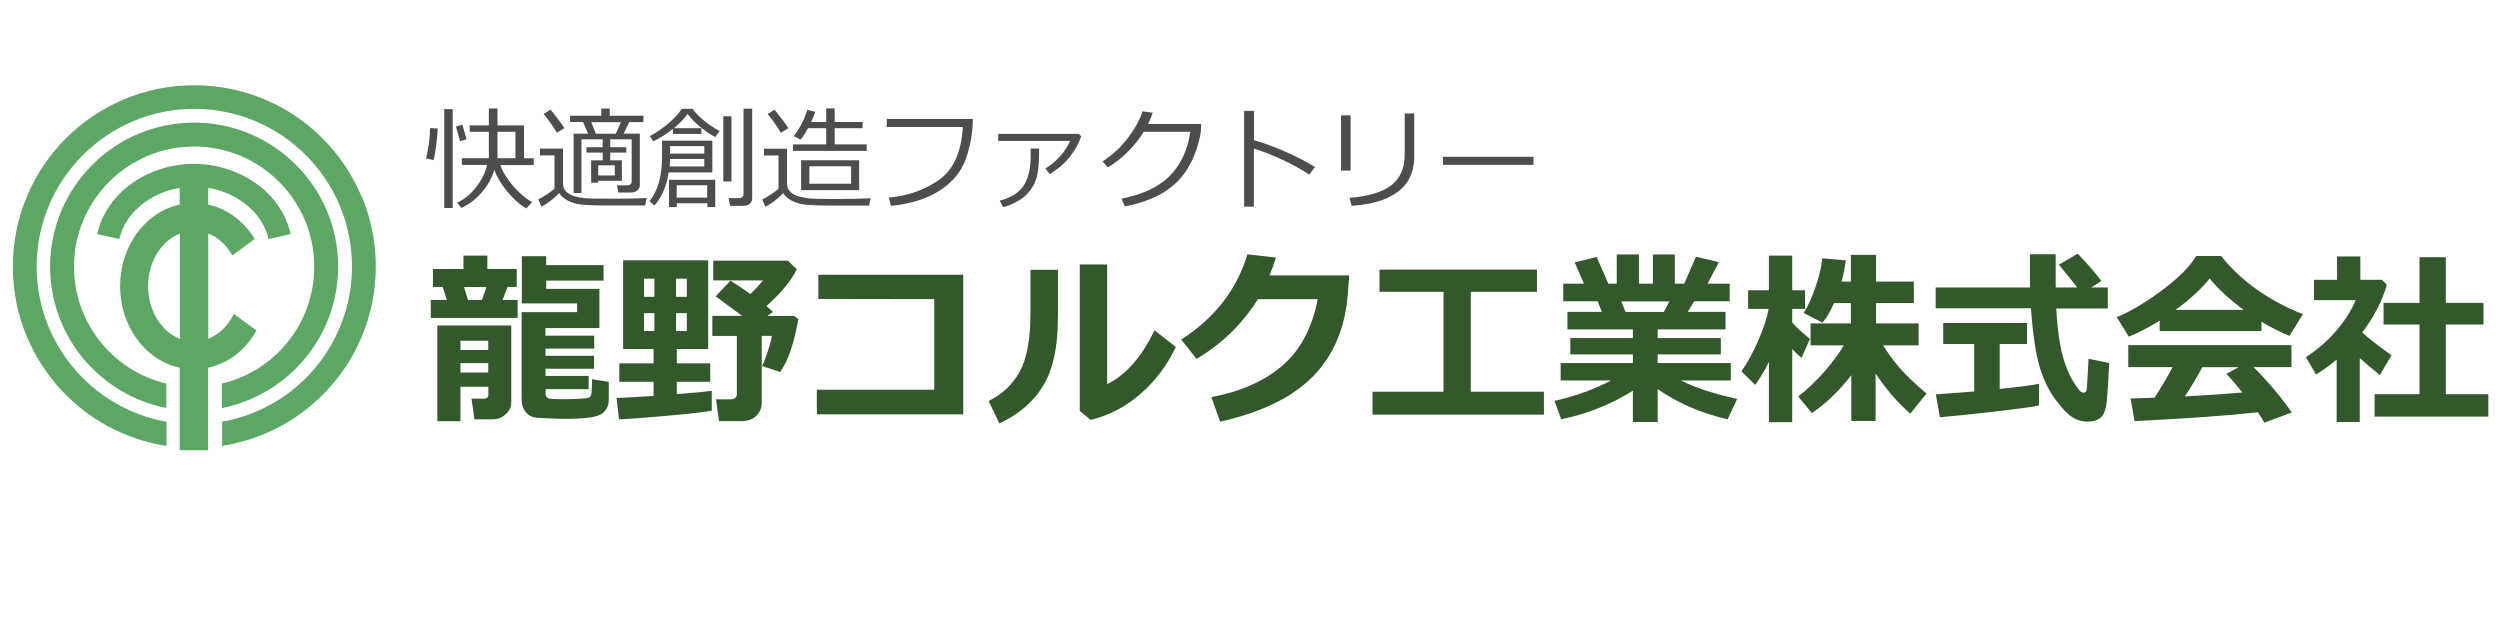
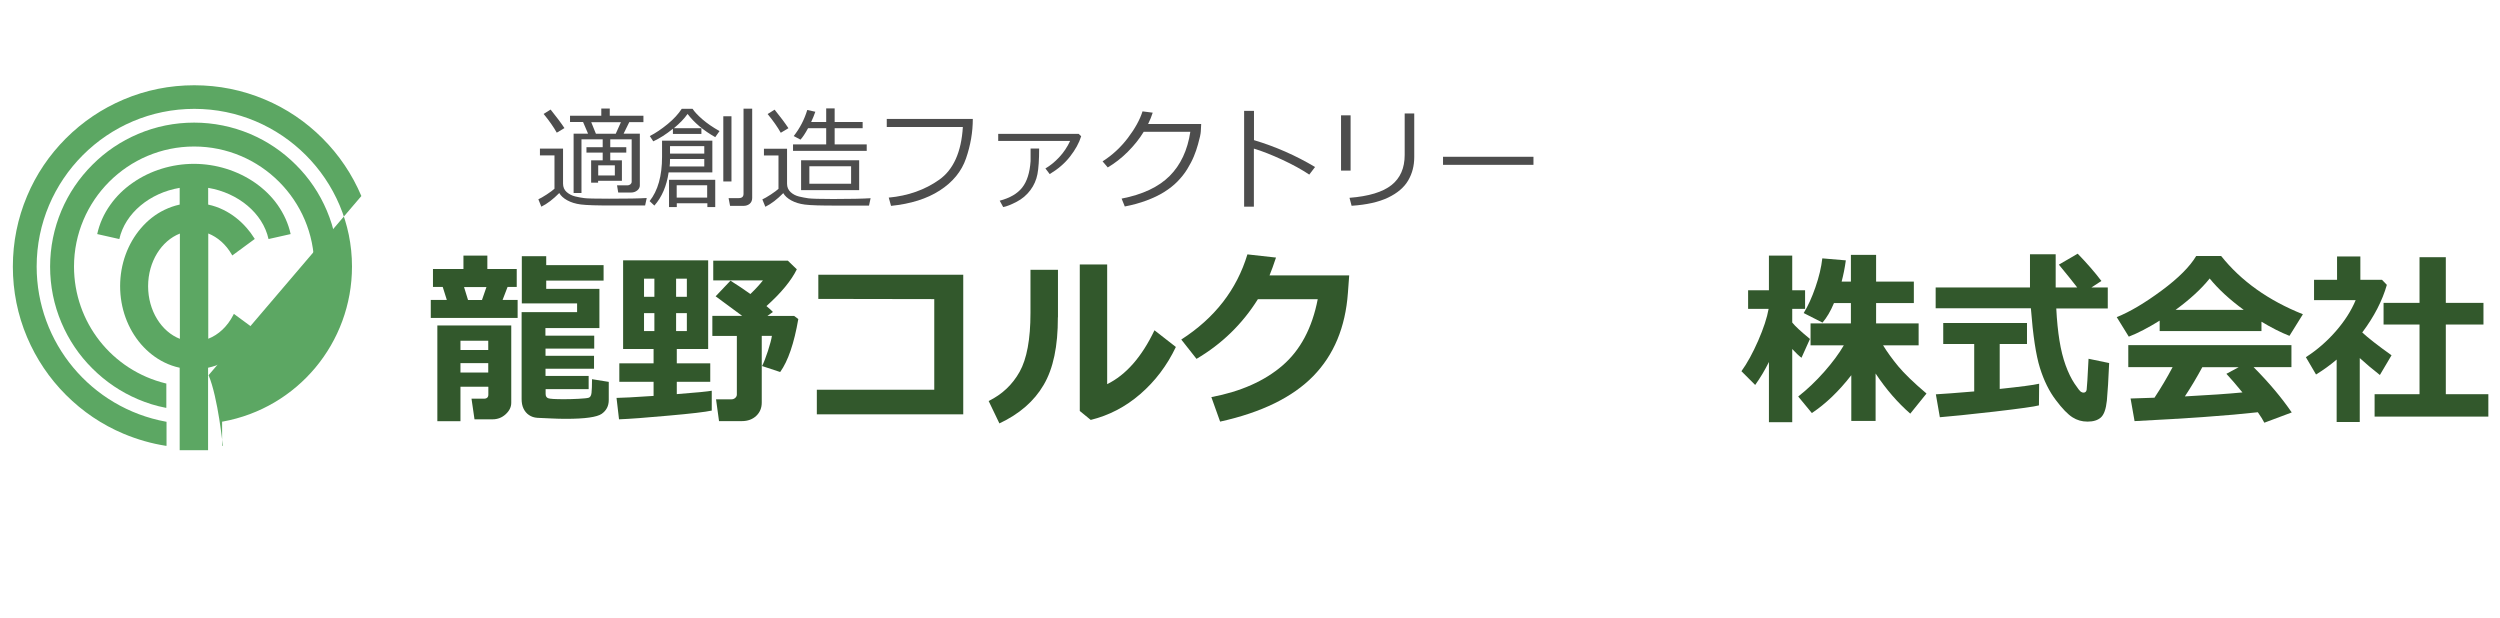
<svg xmlns="http://www.w3.org/2000/svg" id="_イヤー_1" data-name="レイヤー 1" width="251" height="62" viewBox="0 20 251 62">
  <defs>
    <style>
      .cls-1 {
        fill: #4d4d4d;
      }

      .cls-2 {
        fill: #32582c;
      }

      .cls-3 {
        fill: #5ca763;
      }
    </style>
  </defs>
  <g>
    <path class="cls-3" d="M7.43,46.77c0-6.65,5.41-12.06,12.06-12.06s12.06,5.41,12.06,12.06c0,5.59-3.8,10.41-9.23,11.73h-.04v2.46h.07c.94-.2,1.88-.49,2.77-.87,1.72-.73,3.27-1.77,4.59-3.1,1.33-1.33,2.37-2.87,3.1-4.59,.75-1.78,1.14-3.68,1.14-5.63s-.38-3.84-1.14-5.63c-.73-1.72-1.77-3.27-3.1-4.59-1.33-1.33-2.87-2.37-4.59-3.1-1.78-.75-3.68-1.14-5.63-1.14s-3.84,.38-5.63,1.14c-1.72,.73-3.27,1.77-4.59,3.1-1.33,1.33-2.37,2.87-3.1,4.59-.75,1.78-1.14,3.68-1.14,5.63s.38,3.84,1.14,5.63c.73,1.72,1.77,3.27,3.1,4.59,1.33,1.33,2.87,2.37,4.59,3.1,.89,.38,1.82,.67,2.77,.85h.07v-2.44h-.04c-5.43-1.32-9.23-6.15-9.23-11.74Z" />
-     <path class="cls-3" d="M36.28,39.68c-.92-2.17-2.23-4.12-3.9-5.79-1.67-1.67-3.62-2.99-5.79-3.9-2.25-.95-4.63-1.43-7.09-1.43s-4.85,.48-7.09,1.43c-2.17,.92-4.12,2.23-5.79,3.9-1.67,1.67-2.99,3.62-3.9,5.79-.95,2.25-1.43,4.63-1.43,7.09s.48,4.85,1.43,7.09c.92,2.17,2.23,4.12,3.9,5.79,1.67,1.67,3.62,2.99,5.79,3.9,1.36,.57,2.78,.98,4.24,1.21h.07v-2.42h-.05c-7.53-1.38-12.99-7.93-12.99-15.58,0-8.73,7.1-15.83,15.83-15.83s15.83,7.1,15.83,15.83c0,7.66-5.46,14.21-12.99,15.57h-.05v2.43h.07c1.45-.24,2.88-.65,4.24-1.22,2.17-.92,4.12-2.23,5.79-3.9,1.67-1.67,2.99-3.62,3.9-5.79,.95-2.25,1.43-4.63,1.43-7.09s-.48-4.85-1.43-7.09Z" />
+     <path class="cls-3" d="M36.28,39.68c-.92-2.17-2.23-4.12-3.9-5.79-1.67-1.67-3.62-2.99-5.79-3.9-2.25-.95-4.63-1.43-7.09-1.43s-4.85,.48-7.09,1.43c-2.17,.92-4.12,2.23-5.79,3.9-1.67,1.67-2.99,3.62-3.9,5.79-.95,2.25-1.43,4.63-1.43,7.09s.48,4.85,1.43,7.09c.92,2.17,2.23,4.12,3.9,5.79,1.67,1.67,3.62,2.99,5.79,3.9,1.36,.57,2.78,.98,4.24,1.21h.07v-2.42h-.05c-7.53-1.38-12.99-7.93-12.99-15.58,0-8.73,7.1-15.83,15.83-15.83s15.83,7.1,15.83,15.83c0,7.66-5.46,14.21-12.99,15.57h-.05v2.43h.07s-.48-4.85-1.43-7.09Z" />
    <path class="cls-3" d="M22.44,56.39c.89-.43,1.68-1.05,2.35-1.83,.34-.39,.65-.83,.91-1.29l.05-.09-2.27-1.67-.06,.12c-.59,1.15-1.48,1.98-2.51,2.38v-10.57c.94,.37,1.77,1.1,2.35,2.1l.06,.11,2.26-1.66-.06-.09c-.22-.36-.47-.69-.74-1-.68-.78-1.47-1.4-2.35-1.83-.49-.24-1-.42-1.53-.53v-1.68c3,.5,5.49,2.54,6.06,5.14l2.22-.5c-.23-1.05-.68-2.03-1.31-2.93-.6-.85-1.36-1.59-2.26-2.22-1.76-1.22-3.94-1.9-6.14-1.9s-4.38,.67-6.14,1.9c-.9,.62-1.66,1.37-2.26,2.22-.64,.9-1.08,1.88-1.31,2.93l2.22,.5c.58-2.6,3.07-4.64,6.06-5.14v1.68c-.52,.11-1.03,.29-1.53,.53-.89,.43-1.68,1.05-2.35,1.83-1.35,1.57-2.1,3.64-2.1,5.83s.75,4.26,2.1,5.83c.68,.78,1.47,1.4,2.35,1.83,.49,.24,1,.42,1.53,.53v8.28h2.85v-8.28c.52-.11,1.03-.29,1.53-.53Zm-7.57-7.66c0-2.46,1.34-4.56,3.19-5.28v10.57c-1.85-.72-3.19-2.82-3.19-5.28Z" />
  </g>
  <g>
-     <path class="cls-1" d="M43.53,36.07l-.75-.16c.23-.92,.37-1.93,.4-3.05l.77,.04c-.01,.42-.07,.97-.15,1.65s-.18,1.19-.27,1.52Zm1.07,4.81v-9.92h.85v9.92h-.85Zm1.59-6.71l-.41-1.47,.64-.18,.43,1.46-.66,.19Zm3.44,2.89c-.26,.84-.68,1.6-1.28,2.28-.6,.68-1.28,1.19-2.04,1.54l-.4-.54c.75-.34,1.39-.88,1.94-1.61,.55-.73,.9-1.46,1.05-2.17h-2.53v-.68h2.71v-2.65h-1.92v-.64h1.92v-1.7h.87v1.7h2.66v3.3h.98v.68h-3.35c.23,.68,.65,1.37,1.26,2.08,.61,.71,1.25,1.26,1.93,1.64l-.59,.64c-.67-.4-1.31-.96-1.92-1.71-.61-.74-1.04-1.46-1.28-2.16Zm.32-3.83v2.65h1.8v-2.65h-1.8Z" />
    <path class="cls-1" d="M64.76,40.63h-3.06c-1.72,.01-2.84-.03-3.38-.1s-.99-.21-1.37-.42c-.38-.21-.64-.45-.8-.73-.61,.62-1.21,1.08-1.8,1.37l-.3-.74c.2-.09,.48-.25,.85-.49,.36-.24,.62-.43,.77-.57v-3.35h-1.46v-.68h2.32v3.52c0,.34,.12,.63,.36,.84s.53,.36,.85,.44,.63,.13,.92,.17,1.11,.06,2.49,.06c1.77,0,3.03-.02,3.78-.07l-.16,.75Zm-8.86-7.31c-.32-.57-.76-1.2-1.32-1.88l.7-.44c.57,.71,1.04,1.33,1.39,1.86l-.77,.46Zm4.15,4.84v.18h-.7v-2.24h1.16v-.78h-1.63v-.54h1.63v-.79h-2.13v5.39h-.79v-5.96h1.45l-.5-1.17h-1.31v-.63h3.14v-.72h.85v.72h3.38v.64h-1.42l-.57,1.16h1.63v5.2c0,.19-.09,.36-.26,.5-.18,.14-.38,.21-.61,.21h-1.3l-.12-.72h1.04c.11,0,.21-.03,.3-.1,.08-.07,.13-.15,.13-.26v-4.26h-2.15v.79h1.61v.54h-1.61v.78h1.17v2.05h-2.38Zm-.23-4.73h2l.52-1.16h-2.98l.47,1.16Zm1.91,3.17h-1.67v1.02h1.67v-1.02Z" />
    <path class="cls-1" d="M67.13,37.31c-.2,1.36-.67,2.47-1.43,3.33l-.48-.45c.83-1.04,1.25-2.52,1.25-4.44v-1.63h5.05v3.19h-4.39Zm.43-3.86v-.52c-.68,.55-1.34,.97-1.97,1.26l-.35-.53c.59-.3,1.19-.71,1.8-1.21s1.08-1.02,1.41-1.53h1.08c.19,.29,.51,.64,.98,1.05,.47,.41,1.04,.8,1.73,1.19l-.43,.61c-1.18-.67-2.11-1.45-2.78-2.33-.31,.45-.77,.93-1.37,1.43h2.76v.58h-2.84Zm3.45,6.96h-3.06v.38h-.78v-2.74h4.64v2.74h-.79v-.38Zm-3.78-3.7h3.48v-.75h-3.44v.03c0,.29-.01,.53-.04,.72Zm3.48-1.29v-.75h-3.44v.75h3.44Zm-2.77,4.42h3.06v-1.24h-3.06v1.24Zm4.68-1.62v-6.55h.82v6.55h-.82Zm2.02,2.45h-1.34l-.15-.78h1.02c.32,0,.48-.14,.48-.43v-8.55h.87v8.96c0,.25-.08,.44-.25,.59-.17,.14-.38,.21-.63,.21Z" />
    <path class="cls-1" d="M87.41,39.89l-.16,.75h-3.06c-1.72,.01-2.84-.03-3.38-.1s-.99-.21-1.37-.42c-.38-.21-.64-.45-.8-.73-.61,.62-1.21,1.08-1.8,1.37l-.3-.74c.2-.09,.48-.25,.85-.49,.36-.24,.62-.43,.77-.57v-3.35h-1.46v-.68h2.32v3.52c0,.34,.12,.62,.36,.84s.52,.36,.84,.44c.32,.08,.63,.13,.94,.18,.3,.04,1.13,.07,2.48,.07,1.71,0,2.97-.03,3.78-.08Zm-8.25-7.02l-.77,.46c-.32-.57-.76-1.2-1.32-1.88l.7-.44c.57,.71,1.04,1.33,1.39,1.86Zm7.86,2.28h-7.4v-.65h3.33v-1.63h-1.82c-.29,.54-.55,.92-.76,1.15l-.68-.36c.62-.79,1.07-1.66,1.36-2.62l.81,.18c-.12,.35-.26,.69-.42,1.03h1.51v-1.37h.85v1.37h2.81v.62h-2.81v1.63h3.22v.65Zm-.76,3.94h-5.83v-3h5.83v3Zm-.81-.64v-1.76h-4.19v1.76h4.19Z" />
    <path class="cls-1" d="M97.67,31.94c0,1.33-.23,2.65-.68,3.96s-1.33,2.38-2.63,3.22-2.93,1.35-4.9,1.55l-.23-.83c1.94-.18,3.63-.78,5.06-1.79,1.43-1.01,2.23-2.78,2.38-5.3h-7.64v-.81h8.63Z" />
    <path class="cls-1" d="M108.55,33.68c-.21,.68-.59,1.36-1.12,2.04s-1.21,1.26-2.04,1.76l-.43-.57c.47-.27,.93-.64,1.38-1.12s.82-1.03,1.1-1.64h-7.22v-.71h8.08l.25,.24Zm-4.22,1.24c0,1.12-.06,1.98-.17,2.56s-.35,1.13-.71,1.61-.82,.88-1.38,1.17-1.01,.47-1.35,.53l-.35-.64c1.03-.27,1.78-.71,2.26-1.32,.48-.61,.76-1.49,.84-2.65v-1.27h.86Z" />
    <path class="cls-1" d="M115.73,31.32c-.11,.35-.26,.72-.46,1.13h5.33l-.04,.76c-.01,.22-.1,.65-.28,1.28-.11,.41-.25,.81-.42,1.22-.17,.41-.39,.83-.66,1.27s-.6,.85-.98,1.24c-.38,.39-.83,.74-1.34,1.06s-1.1,.6-1.77,.85-1.39,.45-2.18,.6l-.32-.79c2.11-.41,3.72-1.17,4.82-2.27,1.1-1.1,1.8-2.58,2.08-4.44h-4.68c-.43,.71-.97,1.38-1.61,2.02-.64,.64-1.31,1.15-2,1.56l-.52-.61c.97-.62,1.82-1.4,2.54-2.35,.72-.95,1.21-1.84,1.47-2.67l1.01,.13Z" />
    <path class="cls-1" d="M132.03,36.77l-.58,.76c-.76-.51-1.67-1.01-2.73-1.5s-2-.86-2.83-1.11v5.83h-.98v-9.62h.99v2.94c2.17,.65,4.21,1.55,6.12,2.69Z" />
    <path class="cls-1" d="M135.6,37.13h-.96v-5.55h.96v5.55Zm6.39-1.35c0,.86-.2,1.64-.61,2.34s-1.08,1.27-2.02,1.72c-.94,.45-2.16,.72-3.66,.82l-.21-.8c1.93-.15,3.34-.58,4.22-1.28s1.32-1.71,1.32-3.02v-4.17h.96v4.38Z" />
    <path class="cls-1" d="M153.96,36.55h-9.08v-.81h9.08v.81Z" />
  </g>
  <g>
    <path class="cls-2" d="M44.86,50.11l-.41-1.3h-.98v-1.8h3.06v-1.35h2.4v1.35h2.95v1.8h-.92l-.5,1.3h1.51v1.81h-8.72v-1.81h1.61Zm4.16,8.72h-2.79v3.46h-2.32v-9.61h7.42v7.76c0,.43-.19,.81-.56,1.15-.37,.34-.81,.51-1.31,.51h-1.82l-.3-2.07h1.24c.3,0,.45-.14,.45-.41v-.77Zm0-3.69v-.93h-2.79v.93h2.79Zm-2.79,2.26h2.79v-.94h-2.79v.94Zm.36-8.58l.4,1.3h1.4l.45-1.3h-2.25Zm12.51,10.25h-4.32v.47c0,.23,.08,.37,.25,.44,.17,.07,.7,.1,1.58,.1,.44,0,.93-.01,1.47-.04,.53-.03,.88-.06,1.03-.11,.15-.05,.25-.21,.28-.49,.03-.28,.05-.74,.05-1.37l1.68,.27v1.82c0,.6-.24,1.06-.71,1.39-.48,.33-1.67,.5-3.58,.5-.46,0-.97-.01-1.53-.04l-1.34-.06c-.33-.02-.62-.12-.85-.28-.24-.16-.42-.38-.55-.65-.13-.27-.19-.59-.19-.96v-8.72h5.57v-.88h-5.55v-4.74h2.45v.9h5.76v1.55h-5.76v.83h5.34v3.94h-5.42v.76h4.9v1.3h-4.89v.72h4.87v1.3h-4.87v.72h4.33v1.35Z" />
    <path class="cls-2" d="M71.47,61.22c-.63,.14-2.08,.31-4.35,.51-2.27,.21-3.93,.33-4.97,.37l-.25-2.15c.5,0,1.74-.07,3.72-.2v-1.42h-3.44v-1.85h3.44v-1.44h-3.06v-8.9h8.54v8.9h-3.15v1.44h3.36v1.85h-3.36v1.24c1.97-.15,3.14-.27,3.51-.34v1.98Zm-6.81-11.42h1.04v-1.82h-1.04v1.82Zm1.04,1.64h-1.04v1.8h1.04v-1.8Zm2.18-1.64h1.08v-1.82h-1.08v1.82Zm1.08,1.64h-1.08v1.8h1.08v-1.8Zm11.19,.59c-.42,2.44-1.03,4.22-1.82,5.32l-1.82-.6c.18-.34,.37-.85,.59-1.51,.21-.66,.35-1.17,.4-1.52h-1.02v6.7c0,.53-.18,.98-.55,1.33s-.85,.53-1.45,.53h-2.29l-.3-2.19h1.57c.14,0,.25-.05,.36-.14,.1-.1,.16-.2,.16-.33v-5.89h-2.46v-2.02h2.99l-2.66-1.96,1.49-1.57c.67,.42,1.34,.87,2,1.34,.52-.5,.94-.96,1.26-1.37h-4.99v-1.98h7.49l.9,.87c-.55,1.12-1.56,2.36-3.05,3.69,.29,.24,.51,.44,.65,.59l-.55,.4h2.68l.43,.32Z" />
    <path class="cls-2" d="M96.72,61.6h-14.71v-2.47h11.79v-9.1l-11.64-.02v-2.43h14.55v14.02Z" />
    <path class="cls-2" d="M106.21,51.86c.01,2.89-.46,5.15-1.43,6.79-.96,1.64-2.44,2.92-4.44,3.86l-1.08-2.25c1.35-.66,2.38-1.63,3.11-2.93,.72-1.29,1.09-3.26,1.09-5.9v-4.34h2.76v4.77Zm11.85,2.97c-.89,1.87-2.08,3.44-3.57,4.73-1.49,1.29-3.15,2.15-4.98,2.6l-1.1-.9v-14.71h2.75v12.02c1.89-.93,3.47-2.73,4.75-5.41l2.14,1.67Z" />
    <path class="cls-2" d="M135.46,47.65l-.13,1.76c-.25,3.45-1.41,6.23-3.48,8.35-2.07,2.12-5.19,3.65-9.35,4.57l-.88-2.46c2.96-.56,5.34-1.62,7.14-3.17,1.8-1.55,2.98-3.77,3.54-6.66h-6.01c-1.57,2.51-3.63,4.5-6.16,5.99l-1.53-1.94c3.36-2.16,5.57-5.01,6.64-8.55l2.87,.32c-.23,.7-.45,1.3-.65,1.79h8.01Z" />
-     <path class="cls-2" d="M155.01,61.63h-17.21v-2.3h7.13v-10.03h-6.43v-2.23h15.81v2.23h-6.64v10.03h7.34v2.3Z" />
-     <path class="cls-2" d="M163.94,59.23c-2.22,1.39-4.62,2.34-7.2,2.86l-.67-1.84c2.14-.49,4.03-1.17,5.67-2.05h-5.05v-1.75h7.25v-.87h-6.28v-1.64h6.28v-.87h-6.57v-1.76h3.45l-.41-1.06h-3.46v-1.77h2.08l-.93-2.14,2.2-.54,1.18,2.68h.84v-2.93h2.23v2.93h1.4v-2.93h2.2v2.93h.95l1.17-2.7,2.3,.54-1.13,2.16h2.22v1.77h-3.57l-.64,1.06h3.79v1.76h-6.81v.87h6.34v1.64h-6.34v.87h7.34v1.75h-5.02c1.46,.73,3.35,1.35,5.66,1.85l-.96,2.05c-2.62-.6-4.96-1.61-7.02-3.03v3.3h-2.49v-3.14Zm-1.16-8.97l.42,1.06h3.85l.55-1.06h-4.83Z" />
    <path class="cls-2" d="M177.59,56.36c-.39,.79-.84,1.55-1.37,2.29l-1.38-1.38c.58-.8,1.14-1.83,1.68-3.06,.54-1.24,.89-2.3,1.05-3.2h-2.06v-1.87h2.09v-3.48h2.34v3.48h1.29v1.87h-1.29v1.37c.28,.36,.88,.91,1.78,1.65l-.85,1.89c-.27-.2-.58-.5-.93-.88v7.35h-2.34v-6.03Zm8.28,1.31c-1.24,1.6-2.56,2.87-3.96,3.8l-1.37-1.66c.91-.71,1.78-1.54,2.61-2.48s1.49-1.83,1.97-2.66h-3.34v-2.2h4.05v-2.04h-1.7c-.34,.82-.73,1.47-1.15,1.96l-1.89-.96c.43-.69,.82-1.55,1.18-2.59,.36-1.04,.59-2.01,.69-2.9l2.36,.2c-.1,.77-.25,1.48-.42,2.13h.93v-2.68h2.53v2.68h3.79v2.16h-3.79v2.04h4.27v2.2h-3.57c.41,.67,.92,1.37,1.51,2.09,.6,.72,1.54,1.64,2.85,2.75l-1.63,2.02c-1.28-1.12-2.44-2.46-3.48-4.03v4.76h-2.44v-4.59Z" />
    <path class="cls-2" d="M211.62,50.97h-5.17c.06,1.21,.17,2.29,.32,3.22,.15,.94,.36,1.77,.62,2.49,.26,.72,.56,1.33,.89,1.83,.33,.5,.55,.77,.65,.83,.1,.06,.18,.08,.25,.08,.18,0,.29-.1,.32-.29,.03-.2,.1-1.23,.19-3.11l2.07,.43c-.07,1.66-.15,2.91-.23,3.77-.09,.85-.29,1.42-.61,1.7-.32,.28-.76,.41-1.33,.41s-1.05-.14-1.51-.43c-.46-.29-1.02-.86-1.68-1.74-.66-.87-1.19-1.94-1.59-3.22-.4-1.27-.7-3.27-.91-5.99h-9.56v-2.09h9.47c0-.31,0-.75,0-1.31v-2.02h2.58v3.33h2.16c-.42-.55-1.03-1.31-1.84-2.29l1.89-1.1c.95,.98,1.74,1.89,2.38,2.74l-1,.65h1.64v2.09Zm-6.89,7.56l-.02,2.17c-.42,.12-1.92,.33-4.5,.63-2.57,.29-4.39,.48-5.45,.56l-.4-2.3c.77-.04,2.05-.14,3.85-.29v-4.76h-3.11v-2.11h8.41v2.11h-2.74v4.51c2.08-.22,3.39-.39,3.94-.52Z" />
    <path class="cls-2" d="M227.06,53.24h-10.23v-1.05c-1.14,.71-2.17,1.25-3.1,1.61l-1.21-1.96c1.32-.53,2.82-1.42,4.51-2.67,1.69-1.25,2.84-2.41,3.47-3.47h2.5c2,2.51,4.73,4.46,8.21,5.85l-1.35,2.17c-.87-.34-1.81-.82-2.81-1.42v.95Zm-.38,8.15c-2.92,.33-7.04,.62-12.37,.89l-.4-2.27,2.4-.08c.65-.98,1.26-2.01,1.82-3.07h-4.45v-2.21h16.38v2.21h-3.8c1.57,1.58,2.84,3.1,3.83,4.55l-2.75,1.03c-.14-.28-.36-.63-.66-1.06Zm-8.25-10.28h6.84c-1.41-1.03-2.55-2.08-3.42-3.15-.82,1.03-1.96,2.08-3.42,3.15Zm.92,8.69c2.43-.13,4.35-.26,5.79-.4-.6-.74-1.14-1.36-1.61-1.87l1.23-.66h-3.65c-.54,1-1.12,1.98-1.75,2.93Z" />
    <path class="cls-2" d="M236.92,62.37h-2.32v-6.27c-.64,.55-1.34,1.05-2.07,1.5l-1.02-1.74c1.12-.72,2.12-1.59,3.01-2.61,.89-1.02,1.55-2.06,1.99-3.12h-4.18v-2.04h2.31v-2.34h2.34v2.34h2.17l.49,.51c-.45,1.58-1.27,3.18-2.47,4.78,.57,.53,1.55,1.3,2.94,2.29l-1.17,1.98c-.74-.58-1.42-1.15-2.02-1.7v6.42Zm12.91-.54h-11.42v-2.25h4.51v-7h-3.61v-2.17h3.61v-4.59h2.64v4.59h3.78v2.17h-3.78v7h4.27v2.25Z" />
  </g>
</svg>